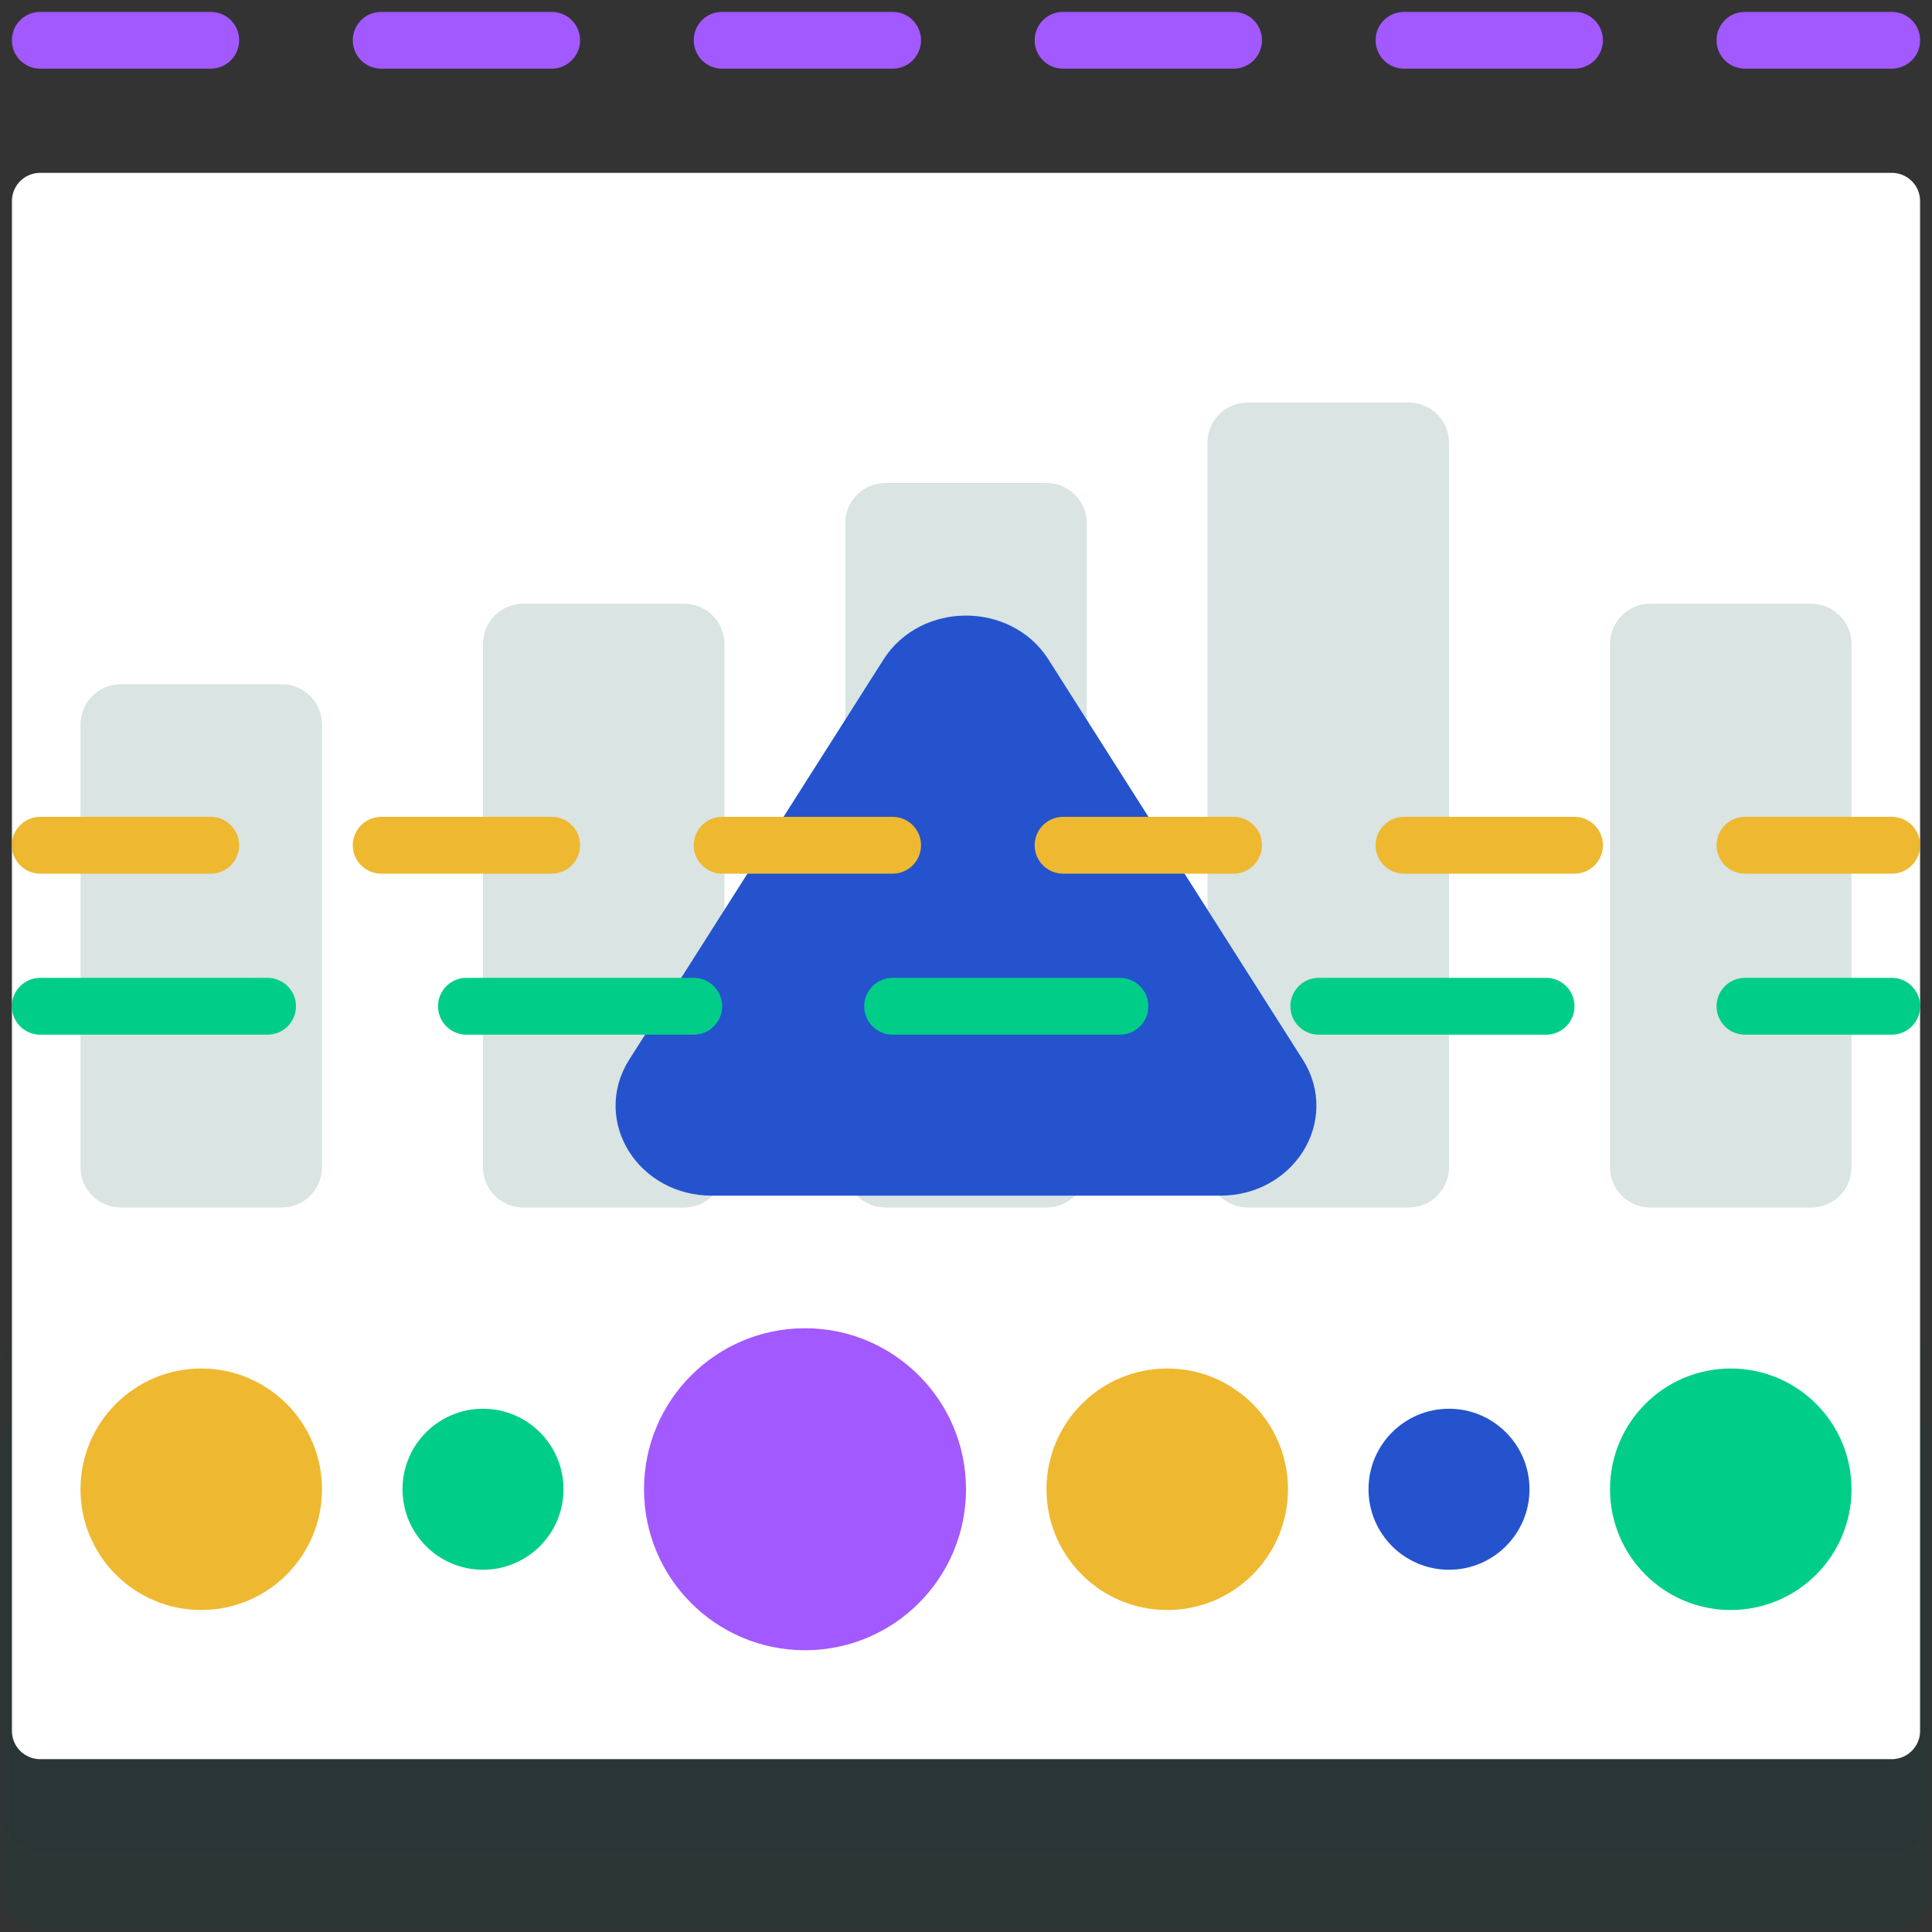
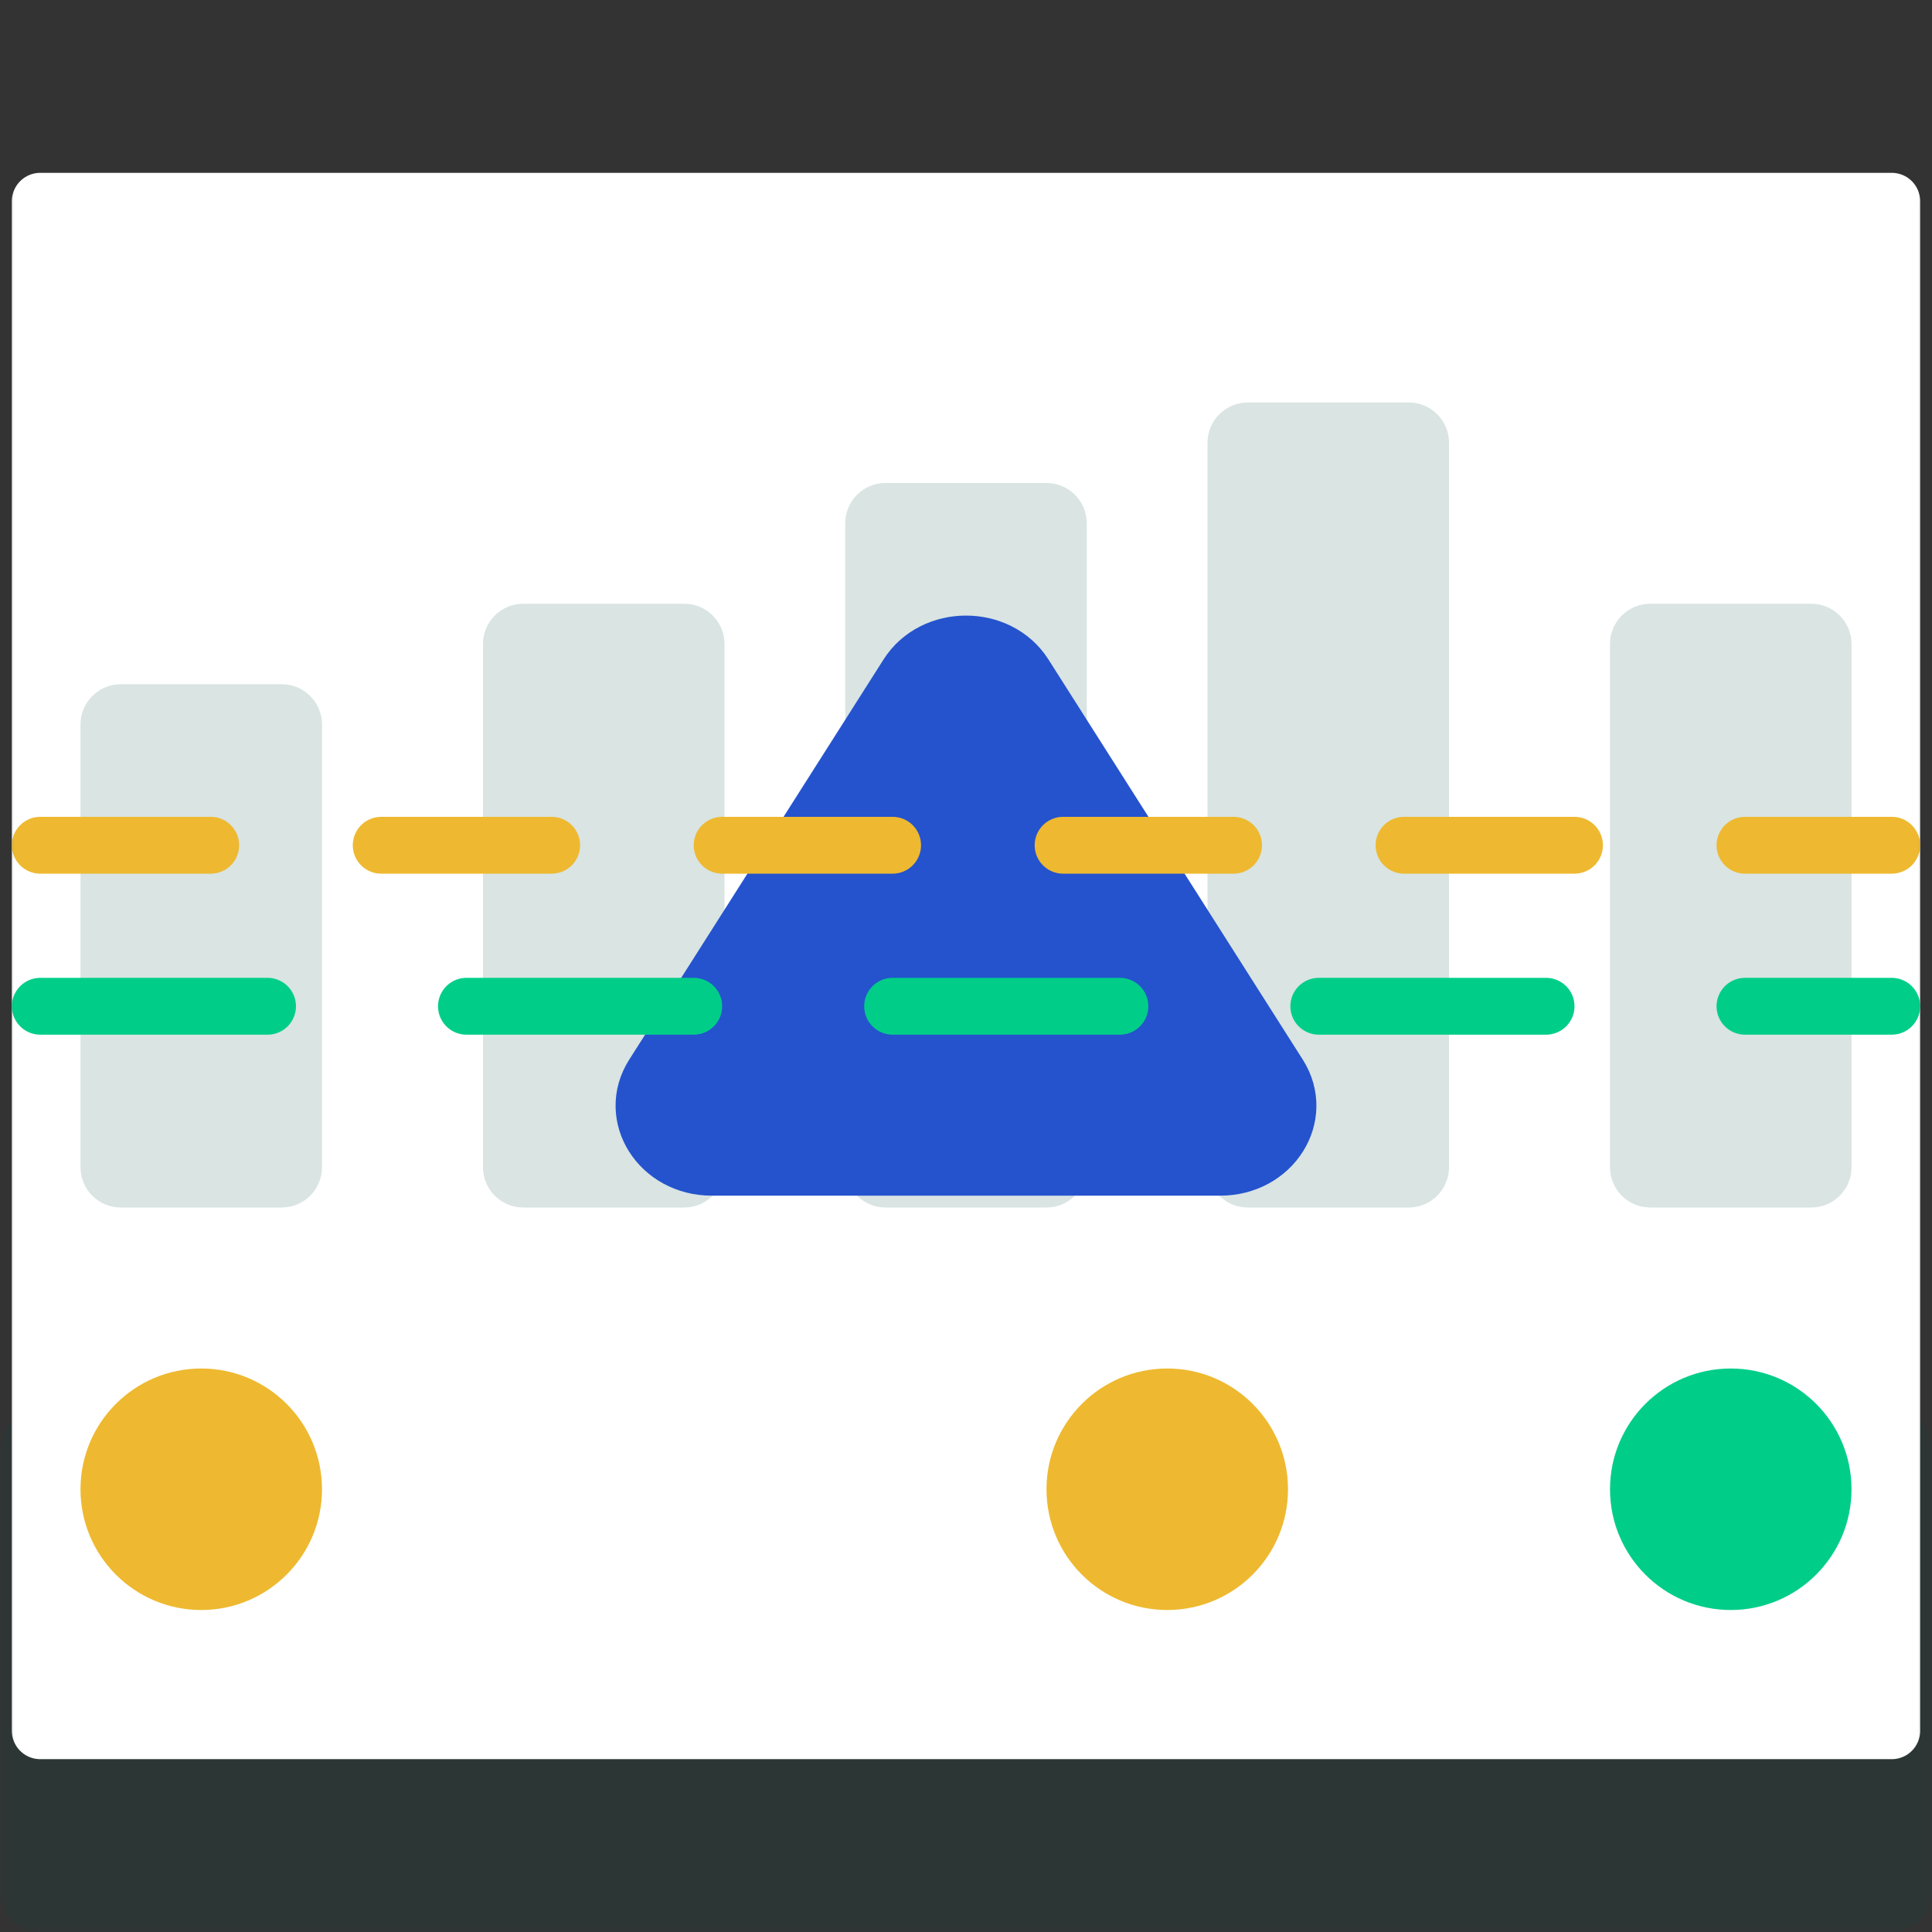
<svg xmlns="http://www.w3.org/2000/svg" width="68" height="68" viewBox="0 0 68 68" fill="none">
  <rect x="0" y="0" width="68" height="68" fill="#333333" stroke="none" />
  <g clip-path="url(#clip0_132_354)">
    <mask id="mask0_132_354" style="mask-type:luminance" maskUnits="userSpaceOnUse" x="0" y="0" width="68" height="68">
      <path d="M68 0H0V68H68V0Z" fill="white" />
    </mask>
    <g mask="url(#mask0_132_354)">
      <path fill-rule="evenodd" clip-rule="evenodd" d="M1.417 68C0.634 68 0 67.366 0 66.583V51C0 50.218 0.634 49.583 1.417 49.583H66.583C67.366 49.583 68 50.218 68 51V66.583C68 67.366 67.366 68 66.583 68H1.417Z" fill="#004E47" fill-opacity="0.15" />
-       <path fill-rule="evenodd" clip-rule="evenodd" d="M1.417 65.167C0.634 65.167 0 64.532 0 63.75V48.167C0 47.384 0.634 46.75 1.417 46.75H66.583C67.366 46.75 68 47.384 68 48.167V63.75C68 64.532 67.366 65.167 66.583 65.167H1.417Z" fill="#003833" fill-opacity="0.06" />
      <path d="M66.583 60.917H1.417V7.083H66.583V60.917Z" fill="white" stroke="white" stroke-width="2" stroke-linejoin="round" />
      <path fill-rule="evenodd" clip-rule="evenodd" d="M4.25 42.5C3.468 42.5 2.833 41.866 2.833 41.083V25.5C2.833 24.718 3.468 24.083 4.25 24.083H9.917C10.699 24.083 11.333 24.718 11.333 25.5V41.083C11.333 41.866 10.699 42.5 9.917 42.5H4.25Z" fill="#004E47" fill-opacity="0.15" />
      <path fill-rule="evenodd" clip-rule="evenodd" d="M18.417 42.5C17.634 42.5 17 41.866 17 41.083V22.667C17 21.884 17.634 21.25 18.417 21.25H24.083C24.866 21.25 25.5 21.884 25.5 22.667V41.083C25.5 41.866 24.866 42.5 24.083 42.5H18.417Z" fill="#004E47" fill-opacity="0.15" />
      <path fill-rule="evenodd" clip-rule="evenodd" d="M31.167 42.5C30.384 42.5 29.75 41.866 29.75 41.083V18.417C29.75 17.634 30.384 17 31.167 17H36.833C37.616 17 38.25 17.634 38.25 18.417V41.083C38.25 41.866 37.616 42.5 36.833 42.5H31.167Z" fill="#004E47" fill-opacity="0.15" />
      <path fill-rule="evenodd" clip-rule="evenodd" d="M43.917 42.5C43.134 42.5 42.5 41.866 42.5 41.083V15.583C42.5 14.801 43.134 14.167 43.917 14.167H49.583C50.366 14.167 51 14.801 51 15.583V41.083C51 41.866 50.366 42.5 49.583 42.5H43.917Z" fill="#004E47" fill-opacity="0.15" />
      <path fill-rule="evenodd" clip-rule="evenodd" d="M58.083 42.5C57.301 42.5 56.667 41.866 56.667 41.083V22.667C56.667 21.884 57.301 21.25 58.083 21.25H63.75C64.532 21.25 65.167 21.884 65.167 22.667V41.083C65.167 41.866 64.532 42.5 63.75 42.5H58.083Z" fill="#004E47" fill-opacity="0.15" />
      <path d="M22.99 37.833L31.942 23.747C32.858 22.307 35.142 22.306 36.057 23.747L45.01 37.833C45.927 39.276 44.784 41.083 42.952 41.083H25.048C23.216 41.083 22.072 39.276 22.99 37.833Z" fill="#2453CD" stroke="#2453CD" stroke-width="2" stroke-linejoin="round" />
      <path d="M1.417 35.417H66.583" stroke="#00CE88" stroke-width="2" stroke-linecap="round" stroke-linejoin="round" stroke-dasharray="8 7" />
      <path d="M1.417 29.75H66.583" stroke="#EEB930" stroke-width="2" stroke-linecap="round" stroke-linejoin="round" stroke-dasharray="6 6" />
-       <path d="M1.417 1.417H66.583" stroke="#A259FF" stroke-width="2" stroke-linecap="round" stroke-linejoin="round" stroke-dasharray="6 6" />
      <path d="M7.083 56.667C9.43 56.667 11.333 54.764 11.333 52.417C11.333 50.069 9.43 48.167 7.083 48.167C4.736 48.167 2.833 50.069 2.833 52.417C2.833 54.764 4.736 56.667 7.083 56.667Z" fill="#EEB930" />
-       <path d="M17 55.25C18.565 55.25 19.833 53.981 19.833 52.417C19.833 50.852 18.565 49.583 17 49.583C15.435 49.583 14.167 50.852 14.167 52.417C14.167 53.981 15.435 55.25 17 55.25Z" fill="#00CE88" />
-       <path d="M28.333 58.083C31.463 58.083 34 55.546 34 52.417C34 49.287 31.463 46.75 28.333 46.75C25.204 46.75 22.667 49.287 22.667 52.417C22.667 55.546 25.204 58.083 28.333 58.083Z" fill="#A259FF" />
      <path d="M41.083 56.667C43.431 56.667 45.333 54.764 45.333 52.417C45.333 50.069 43.431 48.167 41.083 48.167C38.736 48.167 36.833 50.069 36.833 52.417C36.833 54.764 38.736 56.667 41.083 56.667Z" fill="#EEB930" />
-       <path d="M51 55.25C52.565 55.25 53.833 53.981 53.833 52.417C53.833 50.852 52.565 49.583 51 49.583C49.435 49.583 48.167 50.852 48.167 52.417C48.167 53.981 49.435 55.25 51 55.25Z" fill="#2453CD" />
      <path d="M60.917 56.667C63.264 56.667 65.167 54.764 65.167 52.417C65.167 50.069 63.264 48.167 60.917 48.167C58.569 48.167 56.667 50.069 56.667 52.417C56.667 54.764 58.569 56.667 60.917 56.667Z" fill="#00CE88" />
    </g>
  </g>
  <defs>
    <clipPath id="clip0_132_354">
      <rect width="68" height="68" fill="white" />
    </clipPath>
  </defs>
</svg>